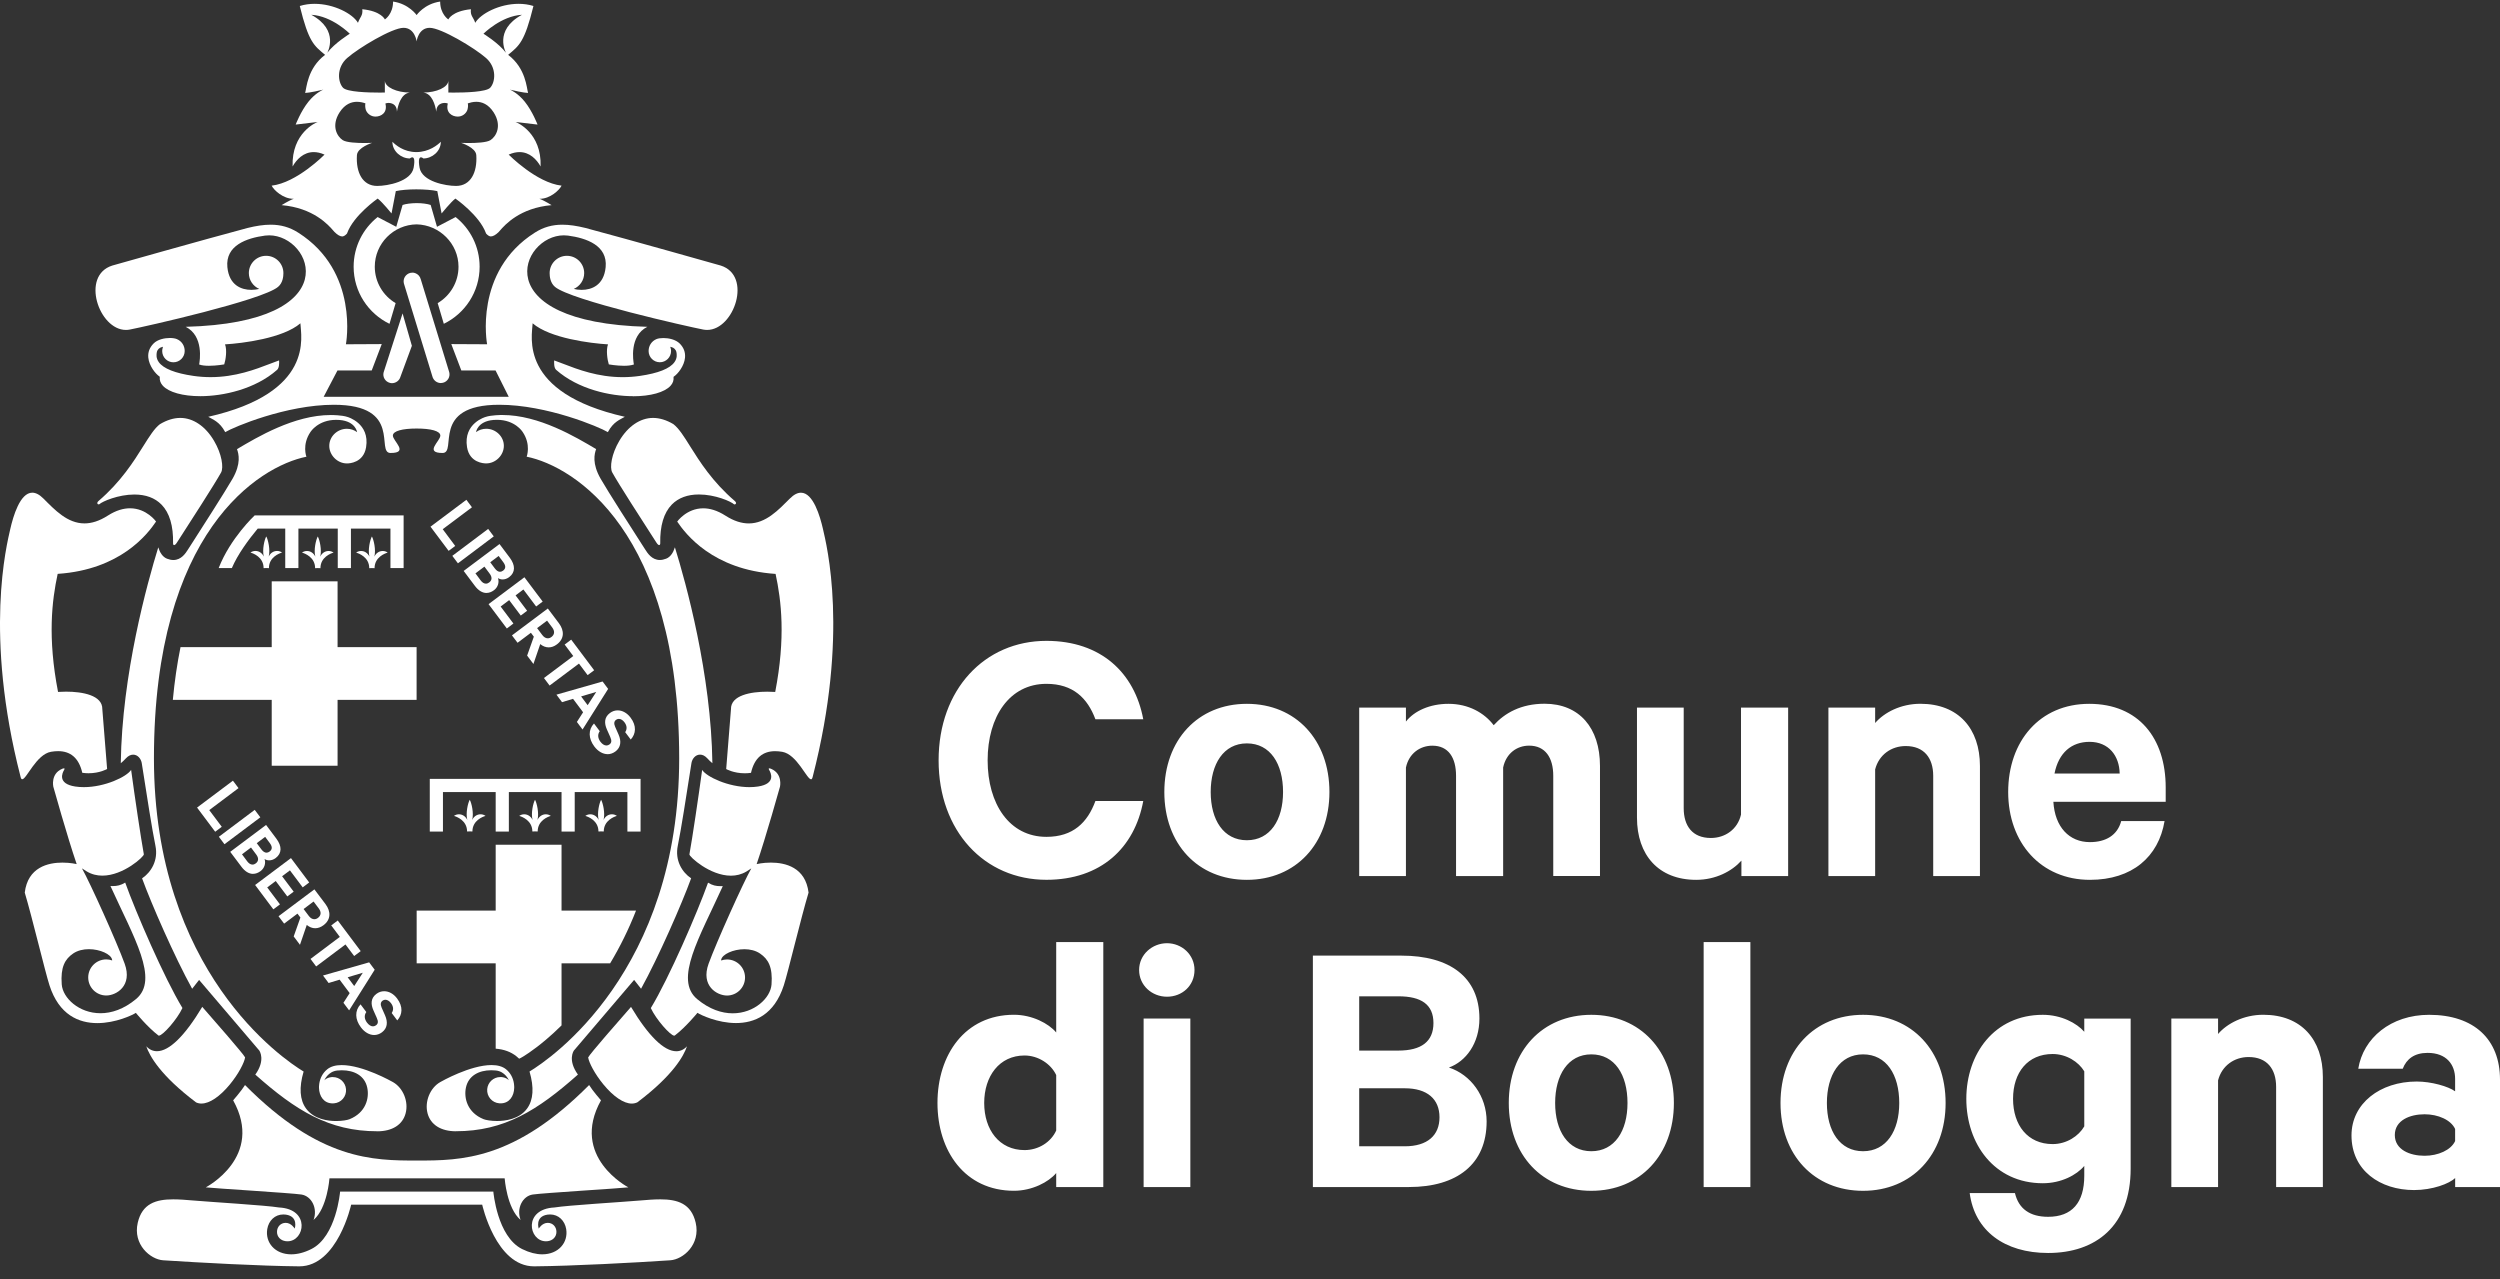
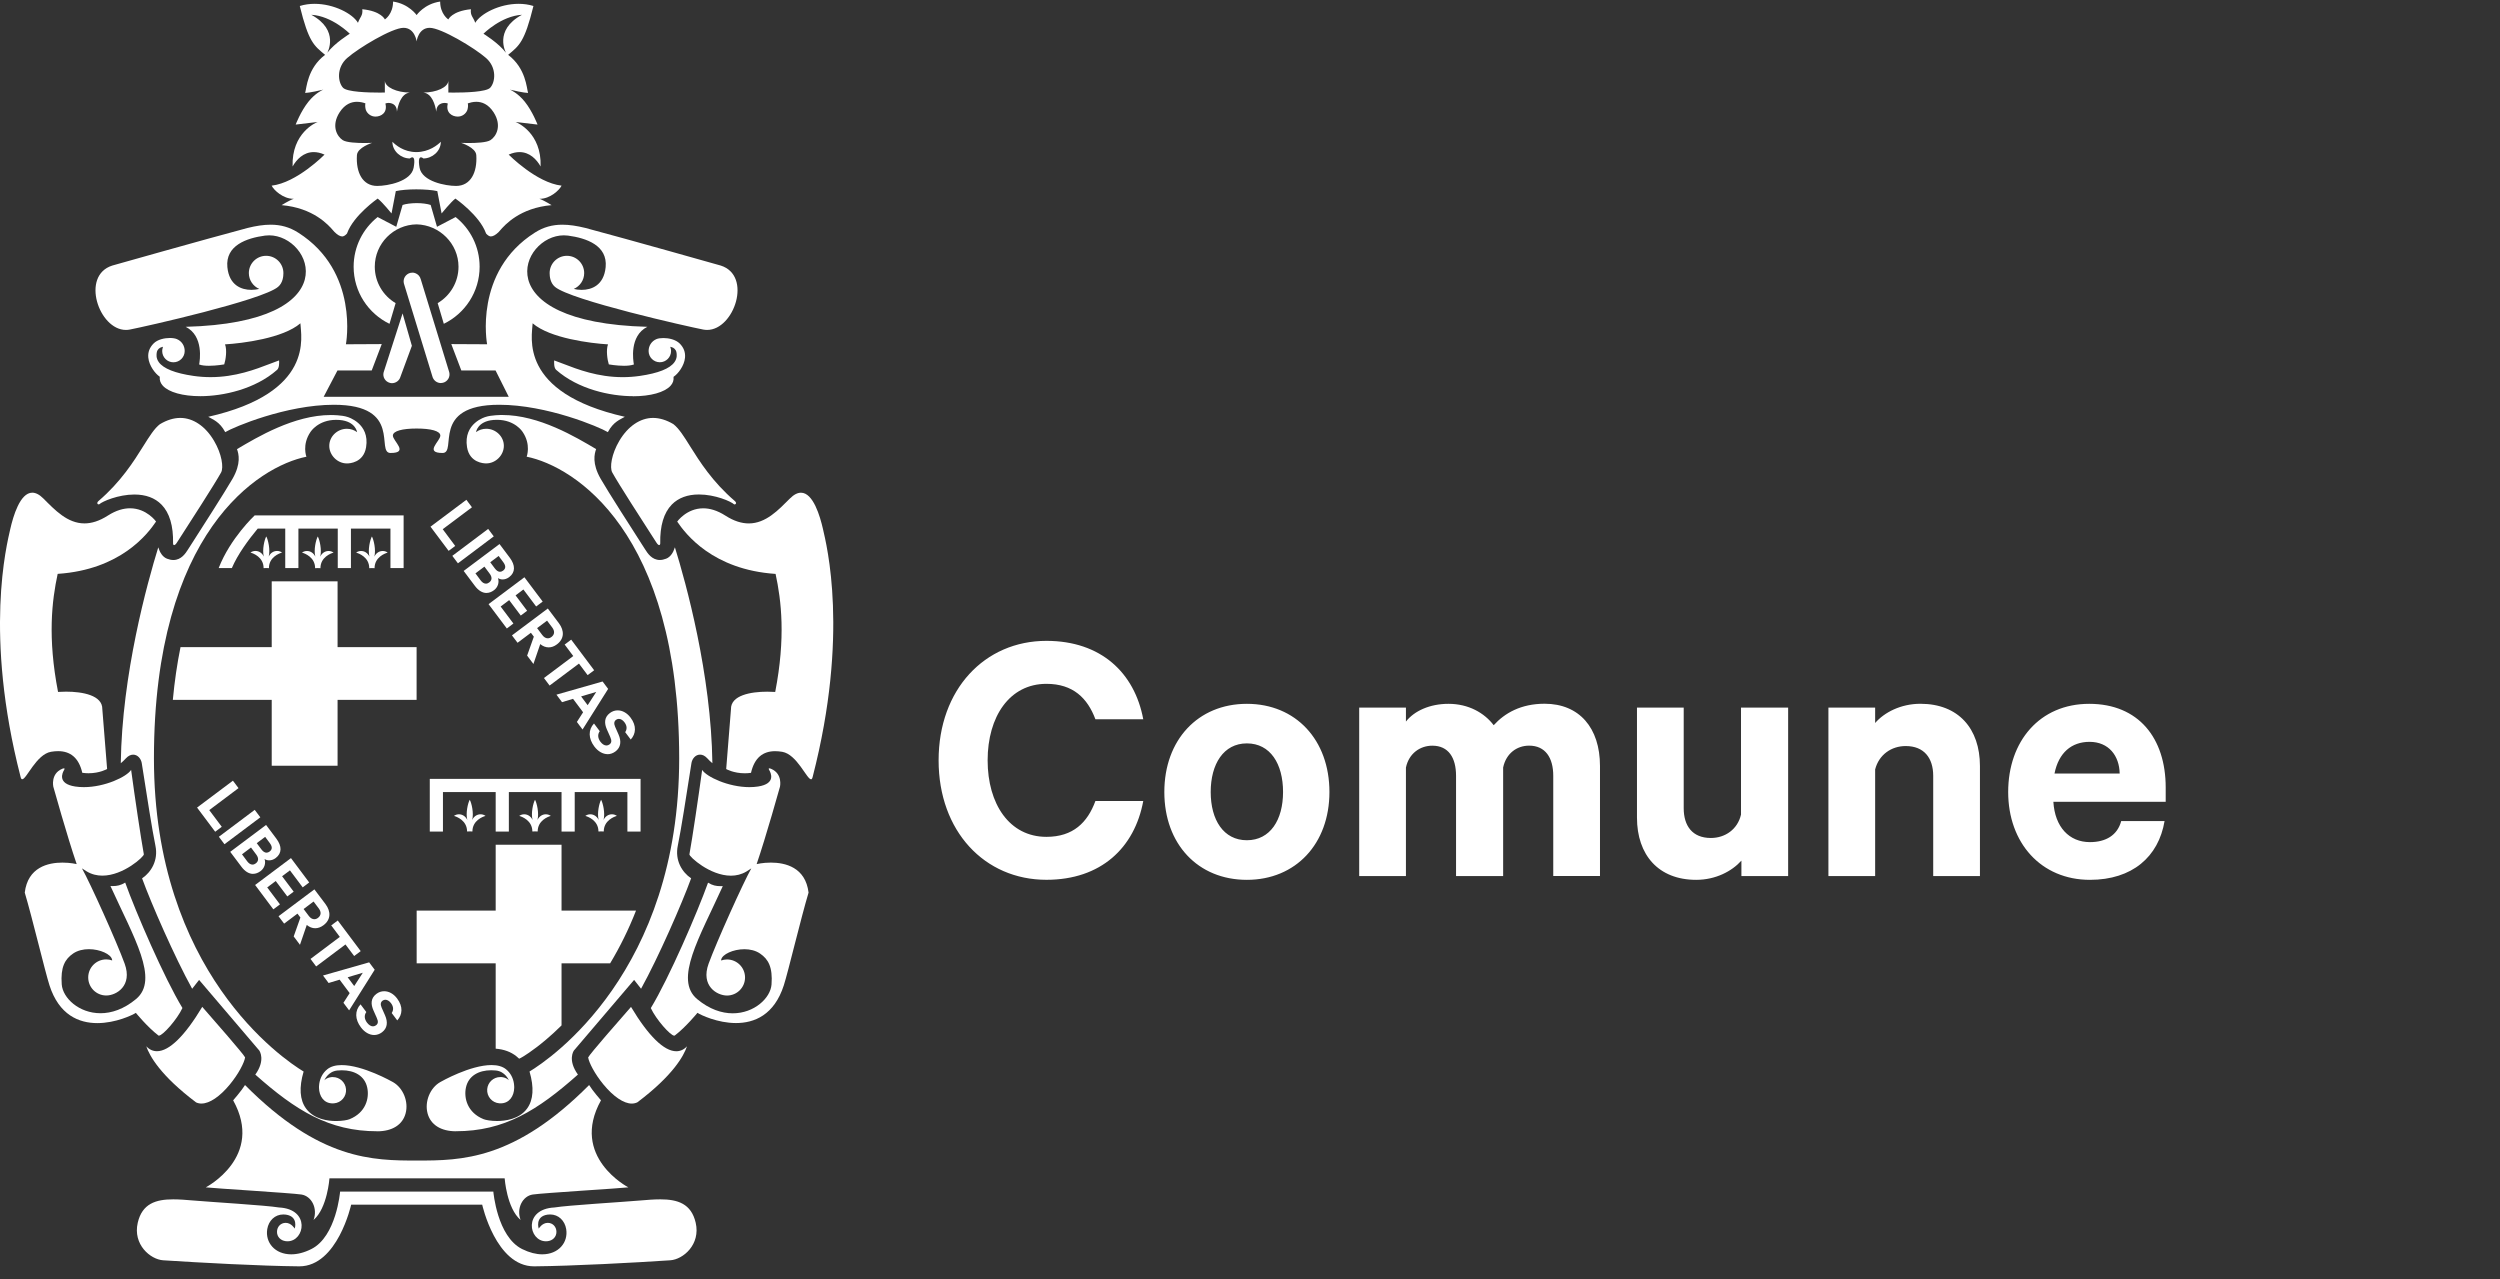
<svg xmlns="http://www.w3.org/2000/svg" width="172" height="88" viewBox="0 0 172 88" fill="none">
  <rect x="0" y="0" width="172" height="88" fill="#333333" stroke="none" />
-   <path d="M168.912 78.505C168.626 79.126 167.745 79.517 166.811 79.517C165.799 79.517 164.763 79.101 164.763 78.09C164.763 77.078 165.799 76.662 166.811 76.662C167.745 76.662 168.626 77.05 168.912 77.674V78.502V78.505ZM172 81.668V74.278C172 71.504 170.212 69.819 167.124 69.819C164.48 69.819 162.587 71.426 162.249 73.527H165.309C165.569 72.854 166.113 72.438 167.019 72.438C168.316 72.438 168.912 73.242 168.912 74.226V75.082C168.446 74.744 167.28 74.409 166.268 74.409C163.754 74.409 161.783 75.914 161.783 78.117C161.783 80.529 163.754 81.876 166.088 81.876C167.357 81.876 168.524 81.435 168.915 81.047V81.668H172ZM149.388 81.668H152.603V74.331C152.864 73.319 153.717 72.724 154.704 72.724C155.974 72.724 156.597 73.552 156.597 74.772V81.668H159.813V74.095C159.813 71.529 158.335 69.816 155.716 69.816C154.369 69.816 153.227 70.411 152.603 71.138V70.073H149.388V81.665V81.668ZM143.398 77.494C143.01 78.167 142.179 78.713 141.22 78.713C139.51 78.713 138.498 77.416 138.498 75.6C138.498 73.785 139.51 72.516 141.22 72.516C142.179 72.516 143.007 73.059 143.398 73.707V77.494ZM143.398 80.889C143.398 82.757 142.542 83.716 140.909 83.716C139.665 83.716 138.886 83.173 138.628 82.084H135.515C135.854 84.675 137.902 86.205 140.909 86.205C144.177 86.205 146.589 84.365 146.589 80.398V70.079H143.398V70.986C142.88 70.39 141.815 69.819 140.546 69.819C137.201 69.819 135.283 72.516 135.283 75.6C135.283 78.685 137.201 81.407 140.546 81.407C141.815 81.407 142.88 80.836 143.398 80.215V80.889ZM130.668 75.886C130.668 77.804 129.786 79.204 128.179 79.204C126.571 79.204 125.69 77.804 125.69 75.886C125.69 73.968 126.571 72.54 128.179 72.54C129.786 72.54 130.668 73.94 130.668 75.886ZM133.858 75.886C133.858 72.308 131.552 69.819 128.179 69.819C124.805 69.819 122.499 72.308 122.499 75.886C122.499 79.464 124.808 81.928 128.179 81.928C131.549 81.928 133.858 79.439 133.858 75.886ZM120.426 64.813H117.211V81.668H120.426V64.813ZM111.972 75.886C111.972 77.804 111.091 79.204 109.483 79.204C107.876 79.204 106.994 77.804 106.994 75.886C106.994 73.968 107.876 72.54 109.483 72.54C111.091 72.54 111.972 73.94 111.972 75.886ZM115.163 75.886C115.163 72.308 112.854 69.819 109.483 69.819C106.113 69.819 103.804 72.308 103.804 75.886C103.804 79.464 106.113 81.928 109.483 81.928C112.854 81.928 115.163 79.439 115.163 75.886ZM93.513 74.874H96.65C98.205 74.874 99.037 75.625 99.037 76.87C99.037 78.114 98.208 78.865 96.65 78.865H93.513V74.871V74.874ZM93.513 72.28V68.546H96.21C97.793 68.546 98.621 69.117 98.621 70.387C98.621 71.656 97.793 72.28 96.21 72.28H93.513ZM99.683 73.447C100.849 73.031 101.784 71.786 101.784 70.076C101.784 67.224 99.735 65.747 96.418 65.747H90.326V81.668H96.939C100.257 81.668 102.28 80.085 102.28 77.155C102.28 75.417 101.191 73.94 99.689 73.447M82.182 66.734C82.182 65.672 81.301 64.893 80.289 64.893C79.277 64.893 78.371 65.672 78.371 66.734C78.371 67.795 79.252 68.574 80.289 68.574C81.325 68.574 82.182 67.823 82.182 66.734ZM81.896 70.076H78.681V81.668H81.896V70.076ZM72.667 77.779C72.304 78.583 71.447 79.126 70.488 79.126C68.75 79.126 67.713 77.726 67.713 75.886C67.713 74.046 68.75 72.618 70.488 72.618C71.422 72.618 72.304 73.189 72.667 73.965V77.776V77.779ZM72.667 81.668H75.907V64.813H72.667V71.035C72.148 70.411 71.006 69.816 69.762 69.816C66.391 69.816 64.498 72.565 64.498 75.883C64.498 79.201 66.391 81.925 69.762 81.925C71.006 81.925 72.148 81.329 72.667 80.706V81.665V81.668Z" fill="white" />
  <path d="M143.761 51.039C145.083 51.039 145.81 51.998 145.834 53.218H141.35C141.635 51.79 142.517 51.039 143.761 51.039ZM145.94 56.486C145.679 57.47 144.876 57.938 143.786 57.938C142.362 57.938 141.375 56.902 141.272 55.164H149V54.18C149 50.782 147.135 48.423 143.737 48.423C140.338 48.423 138.163 50.99 138.163 54.49C138.163 57.991 140.419 60.533 143.789 60.533C146.694 60.533 148.51 58.95 148.922 56.489H145.94V56.486ZM125.795 60.272H129.01V52.935C129.271 51.924 130.125 51.328 131.112 51.328C132.381 51.328 133.005 52.157 133.005 53.376V60.272H136.22V52.7C136.22 50.133 134.743 48.42 132.123 48.42C130.776 48.42 129.634 49.016 129.01 49.742V48.681H125.795V60.272ZM123.021 48.681H119.781V56.045C119.548 57.057 118.691 57.653 117.708 57.653C116.438 57.653 115.839 56.824 115.839 55.605V48.681H112.624V56.253C112.624 58.82 114.101 60.533 116.696 60.533C118.043 60.533 119.16 59.937 119.809 59.211V60.272H123.024V48.681H123.021ZM102.771 49.9C102.122 49.044 101.033 48.423 99.658 48.423C98.361 48.423 97.299 48.916 96.728 49.643V48.684H93.513V60.275H96.728V52.808C96.936 51.821 97.715 51.303 98.544 51.303C99.658 51.303 100.176 52.132 100.176 53.376V60.272H103.416V52.805C103.624 51.818 104.375 51.3 105.204 51.3C106.318 51.3 106.864 52.129 106.864 53.373V60.269H110.079V52.697C110.079 50.077 108.655 48.417 106.268 48.417C104.636 48.417 103.518 49.066 102.767 49.894M88.274 54.49C88.274 56.408 87.393 57.808 85.785 57.808C84.177 57.808 83.296 56.408 83.296 54.49C83.296 52.572 84.177 51.145 85.785 51.145C87.393 51.145 88.274 52.544 88.274 54.49ZM91.465 54.49C91.465 50.912 89.156 48.423 85.785 48.423C82.415 48.423 80.106 50.912 80.106 54.49C80.106 58.069 82.415 60.533 85.785 60.533C89.156 60.533 91.465 58.044 91.465 54.49ZM64.576 52.312C64.576 57.187 67.738 60.53 71.993 60.53C75.752 60.53 78.061 58.326 78.656 55.111H75.364C74.82 56.588 73.834 57.575 71.993 57.575C69.451 57.575 67.949 55.319 67.949 52.312C67.949 49.304 69.455 47.048 71.993 47.048C73.834 47.048 74.82 48.035 75.364 49.484H78.656C78.061 46.294 75.752 44.091 71.993 44.091C67.742 44.091 64.576 47.436 64.576 52.309" fill="white" />
  <path d="M33.473 40.797C33.188 40.797 32.908 40.627 32.669 40.304L31.9 39.28L34.367 37.43L35.075 38.374C35.459 38.889 35.469 39.376 35.028 39.708C34.882 39.817 34.727 39.866 34.581 39.866C34.463 39.866 34.351 39.832 34.261 39.773C34.361 40.062 34.258 40.403 33.988 40.605C33.818 40.732 33.644 40.794 33.473 40.794M33.327 38.985L32.71 39.447L33.073 39.935C33.184 40.084 33.309 40.155 33.433 40.155C33.51 40.155 33.588 40.127 33.659 40.071C33.852 39.925 33.873 39.711 33.69 39.469L33.327 38.982V38.985ZM34.308 38.249L33.728 38.684L34.041 39.103C34.156 39.258 34.277 39.339 34.401 39.339C34.472 39.339 34.544 39.311 34.615 39.258C34.811 39.109 34.804 38.917 34.621 38.672L34.308 38.253V38.249Z" fill="white" />
  <path d="M34.87 43.24L33.613 41.565L36.08 39.715L37.337 41.388L36.887 41.726L36.009 40.556L35.472 40.962L36.266 42.021L35.829 42.35L35.031 41.288L34.444 41.729L35.323 42.899L34.87 43.24Z" fill="white" />
  <path d="M30.866 37.899L29.618 36.235L32.086 34.386L32.471 34.901L30.459 36.409L31.319 37.561L30.866 37.899Z" fill="white" />
  <path d="M33.586 36.389L31.119 38.242L31.505 38.756L33.971 36.903L33.586 36.389Z" fill="white" />
  <path d="M36.7 45.682L36.266 45.105L36.728 43.804L36.527 43.534L35.608 44.223L35.223 43.714L37.69 41.865L38.454 42.88C38.842 43.398 38.823 43.953 38.317 44.332C38.128 44.475 37.936 44.54 37.749 44.54C37.545 44.54 37.349 44.462 37.169 44.313L36.7 45.682ZM37.638 42.7L36.952 43.215L37.309 43.69C37.423 43.845 37.557 43.916 37.687 43.916C37.774 43.916 37.861 43.885 37.942 43.823C38.15 43.665 38.187 43.432 37.995 43.174L37.638 42.7Z" fill="white" />
  <path d="M41.806 51.886C41.474 51.886 41.142 51.694 40.89 51.359C40.478 50.809 40.459 50.214 40.866 49.776L41.263 50.307C41.098 50.536 41.133 50.794 41.312 51.036C41.437 51.2 41.583 51.29 41.722 51.29C41.794 51.29 41.865 51.266 41.933 51.216C42.082 51.104 42.095 50.955 41.986 50.707L41.756 50.189C41.573 49.776 41.555 49.36 41.961 49.056C42.126 48.932 42.309 48.873 42.495 48.873C42.815 48.873 43.141 49.047 43.386 49.376C43.808 49.937 43.755 50.487 43.395 50.881L43.013 50.372C43.137 50.192 43.159 49.956 42.967 49.698C42.852 49.543 42.709 49.459 42.576 49.459C42.507 49.459 42.442 49.481 42.383 49.525C42.244 49.63 42.228 49.785 42.321 50.002L42.554 50.53C42.762 51.002 42.718 51.418 42.343 51.7C42.172 51.827 41.986 51.889 41.803 51.889" fill="white" />
  <path d="M37.812 47.166L37.424 46.648L39.441 45.136L38.848 44.345L39.298 44.007L40.878 46.114L40.428 46.449L39.832 45.655L37.812 47.166Z" fill="white" />
  <path d="M40.08 50.192L39.689 49.671L40.117 49.004L39.425 48.079L38.668 48.309L38.283 47.793L41.458 46.887L41.84 47.396L40.08 50.189V50.192ZM41.027 47.601L39.981 47.914L40.431 48.517L41.024 47.601H41.027Z" fill="white" />
  <path d="M14.805 57.224L13.558 55.561L16.025 53.711L16.41 54.223L14.396 55.735L15.258 56.883L14.805 57.224Z" fill="white" />
  <path d="M17.525 55.718L15.058 57.569L15.443 58.083L17.911 56.232L17.525 55.718Z" fill="white" />
  <path d="M17.413 60.123C17.127 60.123 16.848 59.953 16.609 59.63L15.839 58.606L18.306 56.756L19.014 57.7C19.399 58.215 19.408 58.702 18.967 59.034C18.822 59.143 18.666 59.192 18.52 59.192C18.403 59.192 18.291 59.161 18.201 59.099C18.3 59.388 18.198 59.729 17.928 59.931C17.757 60.058 17.583 60.12 17.413 60.12M17.267 58.311L16.649 58.776L17.012 59.264C17.124 59.413 17.248 59.484 17.372 59.484C17.45 59.484 17.527 59.456 17.599 59.4C17.791 59.254 17.813 59.04 17.633 58.798L17.27 58.311H17.267ZM18.244 57.575L17.664 58.01L17.977 58.429C18.092 58.584 18.213 58.665 18.337 58.665C18.409 58.665 18.48 58.637 18.552 58.584C18.747 58.435 18.741 58.243 18.558 57.998L18.244 57.578V57.575Z" fill="white" />
  <path d="M18.806 62.563L17.552 60.887L20.019 59.037L21.273 60.713L20.826 61.051L19.948 59.881L19.408 60.285L20.205 61.346L19.768 61.675L18.97 60.614L18.384 61.054L19.262 62.221L18.806 62.563Z" fill="white" />
  <path d="M20.64 65.005L20.206 64.427L20.668 63.127L20.466 62.857L19.548 63.546L19.163 63.037L21.63 61.188L22.394 62.202C22.782 62.721 22.763 63.276 22.257 63.655C22.068 63.797 21.875 63.863 21.686 63.863C21.481 63.863 21.286 63.785 21.106 63.636L20.637 65.005H20.64ZM21.574 62.025L20.888 62.541L21.245 63.016C21.36 63.171 21.494 63.242 21.624 63.242C21.711 63.242 21.798 63.211 21.878 63.149C22.086 62.991 22.124 62.758 21.931 62.5L21.574 62.025Z" fill="white" />
  <path d="M21.751 66.492L21.363 65.974L23.38 64.459L22.788 63.668L23.238 63.33L24.817 65.437L24.367 65.775L23.768 64.978L21.751 66.492Z" fill="white" />
-   <path d="M24.02 69.514L23.628 68.993L24.057 68.326L23.365 67.401L22.608 67.631L22.223 67.115L25.398 66.209L25.779 66.718L24.02 69.511V69.514ZM24.966 66.923L23.92 67.237L24.37 67.839L24.963 66.923H24.966Z" fill="white" />
+   <path d="M24.02 69.514L23.628 68.993L24.057 68.326L23.365 67.401L22.608 67.631L22.223 67.115L25.398 66.209L25.779 66.718L24.02 69.511V69.514ZM24.966 66.923L23.92 67.237L24.37 67.839L24.963 66.923H24.966" fill="white" />
  <path d="M25.745 71.209C25.413 71.209 25.081 71.017 24.83 70.681C24.417 70.132 24.398 69.536 24.805 69.099L25.202 69.629C25.038 69.862 25.072 70.117 25.252 70.359C25.376 70.523 25.522 70.613 25.661 70.613C25.733 70.613 25.804 70.588 25.872 70.539C26.021 70.427 26.034 70.278 25.922 70.03L25.692 69.511C25.509 69.099 25.491 68.683 25.897 68.379C26.062 68.254 26.245 68.196 26.431 68.196C26.751 68.196 27.077 68.369 27.322 68.698C27.744 69.26 27.691 69.809 27.331 70.204L26.949 69.695C27.073 69.514 27.095 69.279 26.903 69.021C26.788 68.866 26.645 68.782 26.512 68.782C26.444 68.782 26.378 68.804 26.319 68.847C26.18 68.953 26.164 69.108 26.257 69.325L26.49 69.853C26.698 70.325 26.654 70.74 26.279 71.023C26.108 71.15 25.922 71.209 25.739 71.209" fill="white" />
  <path d="M36.998 57.206L36.812 57.2L36.626 57.206C36.626 56.446 35.906 56.185 35.723 56.135C35.816 56.064 35.94 56.023 36.064 56.023C36.281 56.023 36.514 56.141 36.641 56.411C36.517 55.949 36.685 55.241 36.809 55.024C36.933 55.241 37.101 55.949 36.977 56.411C37.107 56.141 37.337 56.023 37.554 56.023C37.681 56.023 37.802 56.064 37.895 56.135C37.712 56.185 36.992 56.446 36.992 57.206" fill="white" />
  <path d="M41.545 57.206L41.359 57.2L41.173 57.206C41.173 56.446 40.453 56.185 40.27 56.135C40.363 56.064 40.487 56.023 40.611 56.023C40.828 56.023 41.058 56.141 41.188 56.411C41.064 55.949 41.232 55.241 41.356 55.024C41.48 55.241 41.648 55.949 41.523 56.411C41.654 56.141 41.883 56.023 42.101 56.023C42.228 56.023 42.349 56.064 42.442 56.135C42.259 56.185 41.539 56.446 41.539 57.206" fill="white" />
  <path d="M44.071 57.212H43.165V54.494H39.54V57.212H38.634V54.494H35.009V57.212H34.103V54.494H30.475V57.212H29.569V53.587H44.071V57.212Z" fill="white" />
  <path d="M32.505 57.206L32.322 57.2L32.135 57.206C32.135 56.446 31.415 56.185 31.232 56.135C31.325 56.064 31.449 56.023 31.574 56.023C31.791 56.023 32.02 56.141 32.151 56.411C32.027 55.949 32.194 55.241 32.318 55.024C32.443 55.241 32.61 55.949 32.486 56.411C32.616 56.141 32.846 56.023 33.063 56.023C33.191 56.023 33.312 56.064 33.405 56.135C33.221 56.185 32.502 56.446 32.502 57.206" fill="white" />
  <path d="M27.769 39.085H26.863V36.366H24.144V39.085H23.238V36.366H20.531V39.085H19.625V36.366H17.732C17.133 37.086 16.351 38.132 15.951 39.085H15.044C15.848 37.018 17.521 35.46 17.521 35.46H27.769V39.085Z" fill="white" />
  <path d="M25.773 39.091L25.59 39.084L25.404 39.091C25.404 38.33 24.684 38.07 24.501 38.02C24.594 37.949 24.718 37.908 24.842 37.908C25.059 37.908 25.289 38.026 25.419 38.296C25.295 37.834 25.463 37.126 25.587 36.909C25.711 37.126 25.879 37.834 25.755 38.296C25.885 38.026 26.114 37.908 26.332 37.908C26.459 37.908 26.58 37.949 26.673 38.02C26.49 38.07 25.77 38.33 25.77 39.091" fill="white" />
  <path d="M22.049 39.091L21.863 39.084L21.68 39.091C21.68 38.33 20.96 38.07 20.777 38.02C20.87 37.949 20.994 37.908 21.118 37.908C21.335 37.908 21.565 38.026 21.695 38.296C21.571 37.834 21.739 37.126 21.863 36.909C21.987 37.126 22.155 37.834 22.031 38.296C22.161 38.026 22.391 37.908 22.608 37.908C22.735 37.908 22.856 37.949 22.949 38.02C22.766 38.07 22.046 38.33 22.046 39.091" fill="white" />
  <path d="M18.505 39.088L18.322 39.082L18.136 39.088C18.136 38.327 17.416 38.067 17.232 38.017C17.326 37.946 17.45 37.905 17.574 37.905C17.791 37.905 18.024 38.023 18.151 38.293C18.027 37.831 18.195 37.123 18.319 36.906C18.443 37.123 18.61 37.831 18.486 38.293C18.617 38.02 18.846 37.905 19.064 37.905C19.191 37.905 19.312 37.946 19.405 38.017C19.222 38.067 18.502 38.327 18.502 39.088" fill="white" />
  <path d="M35.717 72.838C35.658 72.782 35.596 72.727 35.53 72.674C35.149 72.367 34.671 72.193 34.103 72.149V66.275H28.666V62.65H34.103V58.118H38.634V62.65H43.758C43.261 63.922 42.665 65.132 41.979 66.275H38.634V70.548C38.24 70.939 37.88 71.262 37.576 71.519C36.629 72.323 35.946 72.727 35.828 72.786L35.717 72.838ZM23.225 52.681H18.694V48.15H11.891C12.009 46.881 12.186 45.67 12.419 44.525H18.694V39.994H23.225V44.525H28.662V48.15H23.225V52.681Z" fill="white" />
  <path d="M1.532 53.615C1.479 53.615 1.442 53.563 1.414 53.439C-1.109 43.635 0.464 37.48 0.709 36.388C0.905 35.528 1.377 33.896 2.221 33.896C2.447 33.896 2.702 34.014 2.984 34.296C3.772 35.085 4.638 36.01 5.811 36.01C6.292 36.01 6.826 35.854 7.425 35.469C7.999 35.103 8.508 34.97 8.946 34.97C10.091 34.97 10.737 35.882 10.737 35.882C10.162 36.736 8.294 39.194 3.968 39.482C3.571 41.319 3.267 43.858 3.993 47.604C4.163 47.592 4.35 47.586 4.545 47.586C5.672 47.586 7.059 47.831 7.04 48.79L7.369 52.908C7.369 52.908 6.864 53.2 6.088 53.2C5.954 53.2 5.811 53.19 5.662 53.169C5.42 52.123 4.831 51.679 3.996 51.679C3.841 51.679 3.679 51.694 3.512 51.722C2.5 51.896 1.823 53.612 1.532 53.612" fill="white" />
  <path d="M10.942 71.255C10.926 71.255 10.911 71.252 10.901 71.243C10.141 70.663 9.347 69.685 9.347 69.685C9.123 69.834 7.962 70.39 6.696 70.39C5.433 70.39 4.061 69.837 3.403 67.786C3.099 66.839 2.218 63.134 1.703 61.411C1.914 59.664 3.31 59.347 4.294 59.347C4.853 59.347 5.275 59.45 5.275 59.45C4.626 57.557 3.667 54.121 3.667 54.121C3.667 54.121 3.472 53.24 4.269 52.898C4.269 52.898 4.347 52.861 4.4 52.861C4.44 52.861 4.462 52.886 4.412 52.97C4.297 53.162 3.919 53.916 5.172 54.112C5.368 54.143 5.57 54.155 5.771 54.155C7.208 54.155 8.717 53.448 9.021 52.967C9.269 54.804 9.697 57.684 9.896 58.776C9.924 58.922 8.493 60.244 7.041 60.244C6.674 60.244 6.311 60.16 5.967 59.953C5.843 59.878 5.734 59.807 5.638 59.742C6.2 60.738 8.034 64.809 8.577 66.302C9.132 67.832 7.997 68.49 7.311 68.49C6.625 68.49 6.069 67.935 6.069 67.249C6.069 66.563 6.625 66.007 7.311 66.007C7.453 66.007 7.59 66.032 7.717 66.079L7.711 66.023C7.646 65.657 6.889 65.303 6.113 65.303C5.731 65.303 5.343 65.39 5.033 65.601C4.474 65.983 4.157 66.529 4.247 67.727C4.319 68.67 5.439 69.71 6.913 69.71C7.668 69.71 8.515 69.437 9.359 68.735C10.973 67.395 9.213 64.512 7.599 60.958C7.655 60.958 7.711 60.961 7.764 60.961C8.052 60.961 8.307 60.911 8.614 60.722C9.34 62.752 11.302 67.295 12.552 69.35C12.189 70.135 11.196 71.249 10.939 71.249" fill="white" />
  <path d="M46.39 71.255C46.129 71.255 45.139 70.141 44.776 69.356C46.027 67.302 47.988 62.758 48.714 60.728C49.018 60.918 49.273 60.967 49.562 60.967C49.617 60.967 49.67 60.967 49.729 60.964C48.115 64.518 46.356 67.401 47.969 68.742C48.813 69.443 49.658 69.716 50.415 69.716C51.886 69.716 53.009 68.673 53.081 67.733C53.171 66.535 52.854 65.989 52.296 65.607C51.985 65.393 51.597 65.306 51.216 65.306C50.44 65.306 49.686 65.66 49.617 66.026L49.611 66.082C49.738 66.038 49.875 66.011 50.018 66.011C50.703 66.011 51.259 66.566 51.259 67.252C51.259 67.938 50.703 68.493 50.018 68.493C49.332 68.493 48.196 67.835 48.751 66.305C49.295 64.813 51.129 60.738 51.69 59.745C51.594 59.813 51.486 59.881 51.361 59.956C51.017 60.164 50.651 60.247 50.288 60.247C48.838 60.247 47.404 58.925 47.432 58.779C47.631 57.687 48.059 54.807 48.308 52.97C48.612 53.448 50.12 54.155 51.557 54.155C51.759 54.155 51.96 54.143 52.156 54.112C53.413 53.916 53.031 53.162 52.916 52.97C52.867 52.883 52.888 52.861 52.929 52.861C52.978 52.861 53.059 52.898 53.059 52.898C53.86 53.24 53.664 54.121 53.664 54.121C53.664 54.121 52.705 57.557 52.057 59.45C52.057 59.45 52.482 59.347 53.037 59.347C54.021 59.347 55.418 59.664 55.629 61.411C55.111 63.134 54.232 66.839 53.928 67.786C53.267 69.837 51.898 70.386 50.635 70.386C49.372 70.386 48.208 69.831 47.985 69.682C47.985 69.682 47.19 70.66 46.43 71.24C46.421 71.249 46.405 71.252 46.39 71.252" fill="white" />
  <path d="M36.741 87.124C34.112 87.124 33.175 82.881 33.175 82.881H24.16C24.16 82.881 23.222 87.124 20.594 87.124H20.572C17.925 87.099 13.747 86.872 11.227 86.708C10.34 86.649 9.132 85.619 9.477 84.126C9.781 82.807 10.725 82.515 11.916 82.515C12.345 82.515 12.807 82.552 13.285 82.593C14.567 82.704 18.266 82.922 19.194 83.074C21.369 83.182 20.975 85.401 19.78 85.401C19.74 85.401 19.7 85.401 19.656 85.392C19.312 85.349 19.057 85.1 19.057 84.753C19.057 84.405 19.309 84.132 19.656 84.132C20.047 84.132 20.277 84.529 20.277 84.529C20.277 84.529 20.553 83.701 19.675 83.567C19.613 83.558 19.554 83.555 19.492 83.555C18.915 83.555 18.483 83.98 18.387 84.56C18.235 85.488 18.918 86.298 20.035 86.298C20.445 86.298 20.913 86.19 21.419 85.935C23.142 85.075 23.399 81.984 23.399 81.984H33.942C33.942 81.984 34.199 85.075 35.922 85.935C36.428 86.186 36.896 86.298 37.306 86.298C38.42 86.298 39.106 85.488 38.954 84.56C38.858 83.98 38.426 83.555 37.849 83.555C37.79 83.555 37.728 83.558 37.666 83.567C36.788 83.698 37.064 84.529 37.064 84.529C37.064 84.529 37.294 84.132 37.684 84.132C38.032 84.132 38.283 84.405 38.283 84.753C38.283 85.1 38.029 85.349 37.684 85.392C37.641 85.398 37.601 85.401 37.56 85.401C36.366 85.401 35.971 83.182 38.147 83.074C39.075 82.922 42.774 82.704 44.056 82.593C44.531 82.552 44.993 82.515 45.425 82.515C46.62 82.515 47.56 82.807 47.864 84.126C48.209 85.622 47.001 86.649 46.114 86.708C43.594 86.876 39.416 87.099 36.769 87.124H36.747H36.741Z" fill="white" />
  <path d="M30.534 22.279L30.112 20.855C30.968 20.349 31.545 19.418 31.545 18.35C31.545 16.764 30.242 15.473 28.665 15.436C27.076 15.458 25.785 16.755 25.785 18.35C25.785 19.418 26.363 20.349 27.219 20.855L26.797 22.279C25.338 21.572 24.33 20.079 24.33 18.35C24.33 16.966 24.975 15.734 25.981 14.933L27.263 15.604L27.697 14.102C27.911 14.024 28.302 13.977 28.665 13.974C29.038 13.974 29.41 14.024 29.631 14.102L30.065 15.604L31.347 14.933C32.352 15.734 32.998 16.966 32.998 18.35C32.998 20.082 31.989 21.572 30.531 22.279" fill="white" />
  <path d="M35.816 83.933C34.864 83.126 34.721 81.069 34.721 81.069H22.667C22.667 81.069 22.521 83.126 21.572 83.933C21.872 83.136 21.438 82.292 20.737 82.183C20.038 82.078 14.635 81.752 14.157 81.69C14.157 81.69 18.204 79.595 16.041 75.703C16.041 75.703 16.621 75.039 16.857 74.651C22.006 79.831 25.656 79.846 28.694 79.846C31.732 79.846 35.382 79.828 40.531 74.651C40.767 75.039 41.347 75.703 41.347 75.703C39.184 79.595 43.231 81.69 43.231 81.69C42.753 81.752 37.35 82.078 36.651 82.183C35.953 82.289 35.515 83.136 35.816 83.933Z" fill="white" />
  <path d="M30.459 31.165C29.159 31.165 30.295 30.349 30.295 29.97C30.295 29.648 29.631 29.483 28.663 29.483C27.694 29.483 27.03 29.648 27.03 29.97C27.03 30.349 28.166 31.165 26.869 31.165C25.82 31.165 27.738 27.848 22.971 27.848C19.694 27.848 16.078 29.378 15.495 29.731C15.113 29.005 14.635 28.862 14.328 28.676C21.674 27.01 20.702 23.127 20.668 22.243C19.47 23.276 16.68 23.621 15.482 23.692C15.631 24.08 15.529 24.763 15.426 25.07C15.426 25.07 14.896 25.166 14.38 25.166C14.129 25.166 13.881 25.145 13.701 25.076C13.747 24.828 14.033 23.115 12.776 22.485C24.02 22.184 21.472 16.191 18.52 16.191C18.424 16.191 18.328 16.197 18.232 16.209C16.965 16.38 15.501 16.886 15.643 18.379C15.764 19.63 16.609 19.943 17.294 19.943C17.496 19.943 17.686 19.915 17.838 19.878C17.416 19.695 17.121 19.276 17.121 18.788C17.121 18.131 17.651 17.6 18.309 17.6C18.967 17.6 19.498 18.131 19.498 18.788C19.498 19.015 19.461 19.459 19.132 19.735C18.049 20.657 9.961 22.476 8.928 22.674C8.838 22.693 8.751 22.699 8.661 22.699C6.805 22.699 5.535 18.962 7.726 18.27C7.726 18.27 14.061 16.476 17.04 15.682C17.62 15.539 18.139 15.459 18.62 15.459C19.309 15.459 19.917 15.623 20.516 16.005C24.749 18.689 23.799 23.686 23.799 23.686L26.264 23.673L25.575 25.486H23.219L22.269 27.298H35L34.094 25.486H31.738L31.049 23.673L33.513 23.686C33.513 23.686 32.564 18.689 36.797 16.005C37.396 15.623 38.004 15.459 38.693 15.459C39.171 15.459 39.689 15.539 40.273 15.682C43.252 16.476 49.586 18.27 49.586 18.27C51.777 18.962 50.508 22.699 48.652 22.699C48.565 22.699 48.475 22.69 48.385 22.674C47.352 22.476 39.264 20.657 38.181 19.735C37.852 19.456 37.815 19.012 37.815 18.788C37.815 18.131 38.349 17.6 39.003 17.6C39.658 17.6 40.192 18.131 40.192 18.788C40.192 19.276 39.897 19.695 39.475 19.878C39.627 19.918 39.816 19.943 40.018 19.943C40.704 19.943 41.548 19.63 41.669 18.379C41.812 16.886 40.347 16.38 39.081 16.209C38.985 16.197 38.889 16.191 38.792 16.191C35.844 16.191 33.296 22.184 44.537 22.485C43.28 23.115 43.566 24.828 43.612 25.076C43.429 25.141 43.181 25.166 42.932 25.166C42.417 25.166 41.886 25.07 41.886 25.07C41.787 24.763 41.685 24.08 41.831 23.692C40.633 23.621 37.843 23.276 36.645 22.243C36.611 23.127 35.639 27.01 42.988 28.676C42.684 28.859 42.203 29.005 41.821 29.731C41.238 29.378 37.622 27.848 34.345 27.848C29.578 27.848 31.496 31.165 30.447 31.165" fill="white" />
  <path d="M23.545 16.267C23.399 16.267 23.219 16.165 23.008 15.954L22.94 15.877C22.586 15.467 21.556 14.303 19.374 14.114C19.768 13.872 20.113 13.698 20.224 13.676C20.206 13.676 20.187 13.676 20.168 13.676C19.495 13.676 18.852 13.102 18.688 12.773C20.423 12.574 22.328 10.638 22.328 10.638C22.055 10.514 21.807 10.464 21.584 10.464C20.879 10.464 20.401 10.976 20.131 11.454C20.053 9.133 21.76 8.422 21.857 8.391L20.342 8.571C20.342 8.571 20.69 7.658 21.22 6.997C21.677 6.426 22.164 6.194 22.245 6.166C22.117 6.203 21.242 6.395 20.994 6.395C21.093 6.063 21.14 4.701 22.366 3.773C21.605 3.14 21.236 2.904 20.625 0.412C20.957 0.309 21.301 0.263 21.642 0.263C22.968 0.263 24.259 0.939 24.628 1.569C24.762 1.172 24.979 1.082 24.926 0.635C26.23 0.763 26.481 1.337 26.481 1.337C26.481 1.337 27.043 0.977 27.043 0.108C28.126 0.263 28.663 1.036 28.663 1.036C28.663 1.036 29.2 0.26 30.283 0.108C30.283 0.974 30.844 1.337 30.844 1.337C30.844 1.337 31.096 0.763 32.399 0.635C32.343 1.082 32.564 1.172 32.697 1.569C33.066 0.939 34.358 0.263 35.683 0.263C36.024 0.263 36.372 0.309 36.701 0.412C36.089 2.904 35.72 3.14 34.96 3.773C36.185 4.701 36.232 6.063 36.331 6.395C36.083 6.395 35.211 6.206 35.081 6.166C35.161 6.194 35.645 6.426 36.105 6.997C36.635 7.658 36.983 8.571 36.983 8.571L35.468 8.391C35.565 8.422 37.272 9.133 37.194 11.454C36.927 10.976 36.446 10.464 35.742 10.464C35.515 10.464 35.267 10.517 34.997 10.638C34.997 10.638 36.902 12.574 38.637 12.773C38.473 13.102 37.83 13.676 37.157 13.676C37.138 13.676 37.12 13.676 37.101 13.676C37.21 13.698 37.554 13.872 37.951 14.114C35.77 14.303 34.739 15.467 34.385 15.877L34.311 15.96C34.097 16.174 33.911 16.267 33.765 16.267H33.755C33.641 16.258 33.529 16.165 33.442 16.066L33.436 16.05C32.986 14.806 31.332 13.661 31.332 13.661C31.027 13.887 30.382 14.685 30.382 14.685L30.087 13.149C29.743 13.068 29.175 13.027 28.641 13.027C28.107 13.027 27.573 13.071 27.232 13.149L26.937 14.685C26.937 14.685 26.291 13.887 25.984 13.661C25.984 13.661 24.33 14.806 23.88 16.05L23.874 16.066C23.787 16.165 23.675 16.258 23.561 16.267C23.554 16.267 23.545 16.267 23.539 16.267M28.964 10.824C28.858 10.824 28.762 10.951 28.867 11.541C29.041 12.488 30.652 12.792 31.378 12.792C32.377 12.792 32.846 11.867 32.769 10.672C32.734 10.144 31.723 9.828 31.723 9.828C31.723 9.828 31.946 9.84 32.247 9.84C32.753 9.84 33.482 9.809 33.743 9.642C34.14 9.387 34.556 8.655 33.96 7.727C33.591 7.156 33.144 7.004 32.769 7.004C32.536 7.004 32.328 7.063 32.185 7.112C32.207 7.212 32.213 7.379 32.154 7.568C32.052 7.835 31.794 8.022 31.493 8.022C31.102 8.022 30.649 7.748 30.81 7.122C30.748 7.094 30.671 7.081 30.593 7.081C30.432 7.081 30.258 7.14 30.152 7.261C30.05 7.379 30.019 7.541 30.016 7.686C29.944 7.224 29.73 6.436 29.125 6.367C30.019 6.367 30.847 6.004 30.847 5.539V6.367C30.847 6.367 31.006 6.37 31.245 6.37C31.968 6.37 33.454 6.333 33.727 6.035C34.091 5.638 34.181 4.642 33.442 3.993C32.644 3.292 30.345 1.914 29.563 1.914C28.78 1.914 28.663 2.845 28.663 2.845C28.663 2.845 28.545 1.914 27.763 1.914C26.98 1.914 24.681 3.292 23.883 3.993C23.145 4.642 23.235 5.638 23.598 6.035C23.871 6.333 25.354 6.37 26.081 6.37C26.323 6.37 26.478 6.367 26.478 6.367V5.539C26.478 6.001 27.306 6.367 28.2 6.367C27.595 6.436 27.384 7.224 27.309 7.686C27.309 7.541 27.275 7.379 27.173 7.261C27.067 7.14 26.894 7.081 26.732 7.081C26.655 7.081 26.58 7.094 26.515 7.122C26.676 7.748 26.226 8.022 25.832 8.022C25.531 8.022 25.274 7.832 25.171 7.568C25.115 7.379 25.118 7.212 25.14 7.112C24.997 7.059 24.789 7.004 24.557 7.004C24.181 7.004 23.734 7.156 23.365 7.727C22.769 8.655 23.185 9.387 23.582 9.642C23.843 9.809 24.572 9.84 25.078 9.84C25.379 9.84 25.603 9.828 25.603 9.828C25.603 9.828 24.591 10.144 24.557 10.672C24.479 11.867 24.948 12.792 25.947 12.792C26.673 12.792 28.281 12.488 28.458 11.541C28.566 10.954 28.47 10.824 28.365 10.824C28.281 10.824 28.197 10.902 28.197 10.902C27.601 10.902 26.996 10.414 26.996 9.753C27.21 9.967 27.763 10.458 28.644 10.464C29.529 10.458 30.115 9.967 30.329 9.753C30.329 10.414 29.724 10.902 29.128 10.902C29.128 10.902 29.041 10.824 28.96 10.824M35.915 1.017C34.485 1.095 33.262 2.32 33.262 2.32C33.262 2.32 34.302 2.957 34.814 3.633C34.814 3.633 33.938 2.085 35.912 1.017M21.416 1.017C23.393 2.088 22.515 3.633 22.515 3.633C23.027 2.957 24.066 2.32 24.066 2.32C24.066 2.32 22.847 1.095 21.416 1.017Z" fill="white" />
  <path d="M30.329 26.354C30.059 26.354 29.814 26.168 29.745 25.888L27.787 19.501C27.75 19.346 27.772 19.185 27.855 19.048C27.939 18.912 28.07 18.816 28.225 18.775C28.271 18.763 28.321 18.757 28.38 18.757C28.442 18.757 28.504 18.769 28.566 18.791C28.755 18.859 28.901 19.014 28.951 19.222L30.909 25.612C30.946 25.767 30.925 25.929 30.841 26.065C30.757 26.202 30.627 26.298 30.472 26.335C30.422 26.348 30.375 26.354 30.329 26.354Z" fill="white" />
  <path d="M26.971 26.363C26.922 26.363 26.872 26.357 26.819 26.341C26.5 26.258 26.31 25.929 26.394 25.615L27.698 21.562L28.337 23.793L27.552 25.919C27.48 26.183 27.235 26.363 26.968 26.363" fill="white" />
  <path d="M13.787 27.257C12.577 27.257 11.612 26.987 11.202 26.537C11.044 26.363 10.972 26.164 10.991 25.947V25.919L10.972 25.904C10.687 25.708 10.258 25.171 10.203 24.603C10.168 24.237 10.29 23.911 10.566 23.632C10.842 23.352 11.326 23.253 11.686 23.253C11.879 23.253 12.055 23.281 12.17 23.331C12.502 23.47 12.707 23.784 12.707 24.15C12.707 24.575 12.36 24.926 11.931 24.926C11.503 24.926 11.159 24.578 11.159 24.15C11.159 24.085 11.171 24.017 11.193 23.933L11.214 23.858L11.14 23.877C10.963 23.917 10.82 24.06 10.789 24.234C10.768 24.361 10.718 24.628 10.926 24.917C11.245 25.36 12.049 25.68 13.315 25.863C13.703 25.919 14.098 25.947 14.489 25.947C16.192 25.947 17.58 25.413 18.588 25.025C18.805 24.942 19.013 24.861 19.2 24.796C19.215 24.973 19.212 25.314 19.066 25.444C17.555 26.779 15.348 27.257 13.784 27.257" fill="white" />
  <path d="M43.544 27.257C41.98 27.257 39.773 26.779 38.262 25.445C38.104 25.305 38.119 24.936 38.128 24.796C38.315 24.861 38.523 24.942 38.74 25.026C39.752 25.417 41.136 25.948 42.84 25.948C43.23 25.948 43.625 25.92 44.013 25.864C45.279 25.681 46.083 25.364 46.402 24.917C46.61 24.629 46.561 24.362 46.539 24.234C46.508 24.061 46.368 23.918 46.188 23.878L46.114 23.859L46.135 23.933C46.16 24.014 46.169 24.082 46.169 24.151C46.169 24.576 45.822 24.923 45.397 24.923C44.972 24.923 44.624 24.576 44.624 24.151C44.624 23.784 44.832 23.471 45.161 23.331C45.276 23.282 45.453 23.257 45.645 23.257C46.005 23.257 46.486 23.356 46.765 23.636C47.042 23.912 47.163 24.241 47.129 24.607C47.076 25.178 46.648 25.712 46.362 25.91L46.34 25.926V25.954C46.362 26.168 46.294 26.366 46.132 26.543C45.723 26.993 44.754 27.263 43.547 27.263" fill="white" />
  <path d="M45.35 37.502C45.307 37.502 45.245 37.458 45.164 37.334C45.124 37.272 45.027 37.12 44.888 36.906C44.193 35.826 42.56 33.3 42.123 32.505C41.936 32.167 42.07 31.239 42.61 30.327C43.203 29.327 44.047 28.753 44.928 28.753C45.381 28.753 45.853 28.899 46.325 29.178C46.706 29.47 47.051 30.016 47.482 30.708C48.128 31.739 49.012 33.148 50.555 34.47C50.623 34.529 50.654 34.594 50.635 34.644C50.623 34.678 50.586 34.703 50.548 34.703H50.511C50.288 34.495 49.199 34.02 48.087 34.02C47.302 34.02 46.675 34.252 46.222 34.712C45.67 35.277 45.4 36.177 45.425 37.381C45.425 37.443 45.4 37.502 45.347 37.502" fill="white" />
  <path d="M11.981 37.505C11.932 37.505 11.907 37.452 11.907 37.384C11.932 36.18 11.665 35.28 11.109 34.715C10.659 34.256 10.032 34.023 9.244 34.023C8.136 34.023 7.044 34.498 6.836 34.69C6.82 34.7 6.805 34.703 6.786 34.703C6.749 34.703 6.712 34.681 6.699 34.644C6.681 34.594 6.709 34.532 6.777 34.47C8.322 33.145 9.207 31.736 9.849 30.708C10.284 30.016 10.625 29.47 11.001 29.185C11.479 28.899 11.95 28.753 12.406 28.753C13.291 28.753 14.135 29.327 14.725 30.327C15.265 31.239 15.395 32.167 15.212 32.505C14.768 33.306 13.068 35.941 12.428 36.931C12.298 37.13 12.208 37.272 12.171 37.331C12.093 37.455 12.028 37.502 11.981 37.502" fill="white" />
  <path d="M13.868 75.926C13.729 75.926 13.598 75.895 13.493 75.846C11.029 73.99 10.287 72.64 10.063 71.982C10.265 72.205 10.517 72.323 10.799 72.323C11.643 72.323 12.72 71.268 13.915 69.272C14.762 70.241 16.73 72.485 16.863 72.748C16.814 73.099 16.413 73.884 15.811 74.614C15.125 75.445 14.418 75.923 13.868 75.923" fill="white" />
  <path d="M43.463 75.926C42.914 75.926 42.206 75.448 41.52 74.616C40.918 73.887 40.518 73.105 40.465 72.751C40.599 72.487 42.566 70.243 43.414 69.275C44.608 71.273 45.685 72.326 46.529 72.326C46.812 72.326 47.063 72.208 47.265 71.984C47.045 72.642 46.306 73.989 43.851 75.839C43.73 75.898 43.6 75.926 43.46 75.926" fill="white" />
  <path d="M25.96 77.831C22.639 77.831 20.349 76.403 17.565 73.933C18.275 72.94 17.869 72.322 17.838 72.276L13.698 67.419L13.22 68.027C12.016 65.849 10.405 62.162 9.775 60.43C10.402 60.008 10.902 59.188 10.694 58.189C10.47 57.112 10.085 54.626 9.877 53.289C9.809 52.851 9.762 52.553 9.75 52.485C9.697 52.206 9.48 51.92 9.16 51.92C8.987 51.92 8.819 52.007 8.664 52.172C8.546 52.302 8.428 52.414 8.31 52.51C8.391 46.387 10.129 40.121 10.889 37.657C10.998 38.013 11.19 38.321 11.491 38.439C11.643 38.498 11.789 38.529 11.926 38.529C12.475 38.529 12.773 38.06 12.931 37.809L13.189 37.408C13.763 36.517 15.51 33.789 16 32.936C16.596 31.893 16.426 31.232 16.305 30.9C17.701 30.075 20.237 28.554 22.757 28.554H22.763C22.844 28.554 23.53 28.557 23.908 28.687C23.908 28.687 25.457 29.116 25.187 30.77C25.01 31.844 24.032 31.884 23.883 31.884H23.865C23.216 31.884 22.654 31.322 22.654 30.674C22.654 30.025 23.216 29.5 23.865 29.5C24.128 29.5 24.371 29.587 24.569 29.733C24.569 29.733 24.473 28.988 23.371 28.895C23.284 28.889 23.204 28.886 23.123 28.886C21.882 28.886 21.366 29.712 21.366 29.712C20.761 30.593 21.081 31.422 21.081 31.422C17.81 32.083 10.591 36.58 10.591 52.175C10.591 66.832 19.448 72.856 20.889 73.722C20.566 74.818 20.622 75.674 21.056 76.267C21.602 77.015 22.586 77.127 23.126 77.127C23.545 77.127 23.899 77.061 24.048 77.002C25.171 76.549 25.42 75.55 25.267 74.833C25.097 74.014 24.38 73.635 23.52 73.635C23.418 73.635 23.315 73.641 23.21 73.651C22.555 73.716 22.316 74.324 22.316 74.324C22.512 74.116 22.834 74.104 22.834 74.104C22.859 74.104 22.881 74.104 22.906 74.104C23.374 74.104 23.768 74.464 23.806 74.939C23.846 75.438 23.474 75.873 22.974 75.91C22.943 75.91 22.915 75.913 22.884 75.913C22.282 75.913 21.959 75.42 21.947 74.842C21.944 74.768 21.95 74.694 21.959 74.616L21.968 74.538C22.024 74.194 22.186 73.831 22.518 73.564C22.754 73.374 23.086 73.278 23.508 73.278C24.973 73.278 26.956 74.405 27.04 74.451C27.741 74.852 28.123 75.798 27.905 76.602C27.698 77.384 26.987 77.834 25.953 77.834" fill="white" />
  <path d="M55.799 53.615C55.508 53.615 54.831 51.899 53.819 51.725C53.649 51.697 53.487 51.681 53.332 51.681C52.497 51.681 51.908 52.125 51.669 53.171C51.52 53.193 51.377 53.202 51.243 53.202C50.468 53.202 49.962 52.91 49.962 52.91L50.291 48.792C50.269 47.833 51.659 47.588 52.786 47.588C52.978 47.588 53.164 47.594 53.335 47.606C54.061 43.861 53.757 41.322 53.36 39.485C49.034 39.196 47.166 36.735 46.591 35.885C46.591 35.885 47.237 34.972 48.382 34.972C48.82 34.972 49.329 35.106 49.903 35.472C50.502 35.857 51.035 36.012 51.517 36.012C52.69 36.012 53.556 35.087 54.344 34.299C54.626 34.016 54.881 33.898 55.107 33.898C55.951 33.898 56.423 35.531 56.619 36.391C56.867 37.483 58.44 43.637 55.914 53.441C55.886 53.562 55.849 53.618 55.796 53.618" fill="white" />
  <path d="M31.369 77.832C30.335 77.832 29.625 77.382 29.417 76.6C29.203 75.796 29.584 74.85 30.286 74.449C30.369 74.4 32.352 73.276 33.817 73.276C34.239 73.276 34.575 73.373 34.81 73.562C35.142 73.829 35.304 74.189 35.357 74.536L35.366 74.614C35.372 74.692 35.382 74.769 35.378 74.841C35.366 75.415 35.04 75.911 34.441 75.911C34.413 75.911 34.382 75.911 34.351 75.908C33.852 75.868 33.482 75.433 33.519 74.937C33.557 74.462 33.954 74.102 34.419 74.102C34.444 74.102 34.469 74.102 34.491 74.102C34.491 74.102 34.814 74.114 35.006 74.322C35.006 74.322 34.767 73.714 34.112 73.649C34.007 73.639 33.904 73.633 33.802 73.633C32.942 73.633 32.225 74.012 32.055 74.831C31.906 75.545 32.151 76.547 33.274 77.001C33.423 77.059 33.777 77.125 34.196 77.125C34.736 77.125 35.723 77.013 36.266 76.265C36.697 75.672 36.753 74.816 36.431 73.72C37.87 72.854 46.728 66.834 46.728 52.173C46.728 36.578 39.506 32.084 36.235 31.42C36.235 31.42 36.555 30.591 35.953 29.71C35.953 29.71 35.437 28.884 34.196 28.884C34.115 28.884 34.035 28.884 33.948 28.893C32.846 28.986 32.75 29.731 32.75 29.731C32.945 29.582 33.19 29.499 33.454 29.499C34.103 29.499 34.665 30.023 34.665 30.672C34.665 31.32 34.103 31.882 33.454 31.882H33.436C33.287 31.882 32.309 31.842 32.132 30.768C31.862 29.111 33.411 28.685 33.411 28.685C33.792 28.555 34.475 28.552 34.556 28.552H34.565C37.082 28.552 39.621 30.073 41.014 30.898C40.893 31.227 40.726 31.891 41.322 32.934C41.809 33.788 43.559 36.516 44.133 37.406L44.391 37.807C44.549 38.058 44.85 38.527 45.397 38.527C45.533 38.527 45.679 38.496 45.831 38.437C46.132 38.319 46.324 38.011 46.433 37.654C47.197 40.116 48.931 46.385 49.012 52.508C48.894 52.412 48.776 52.3 48.658 52.169C48.503 52.002 48.339 51.918 48.165 51.918C47.845 51.918 47.628 52.201 47.575 52.483C47.563 52.551 47.516 52.849 47.448 53.287C47.24 54.624 46.855 57.11 46.632 58.187C46.424 59.19 46.923 60.009 47.55 60.428C46.92 62.16 45.31 65.847 44.105 68.025L43.627 67.417L39.487 72.274C39.456 72.317 39.047 72.935 39.761 73.931C36.98 76.401 34.689 77.829 31.366 77.829" fill="white" />
</svg>